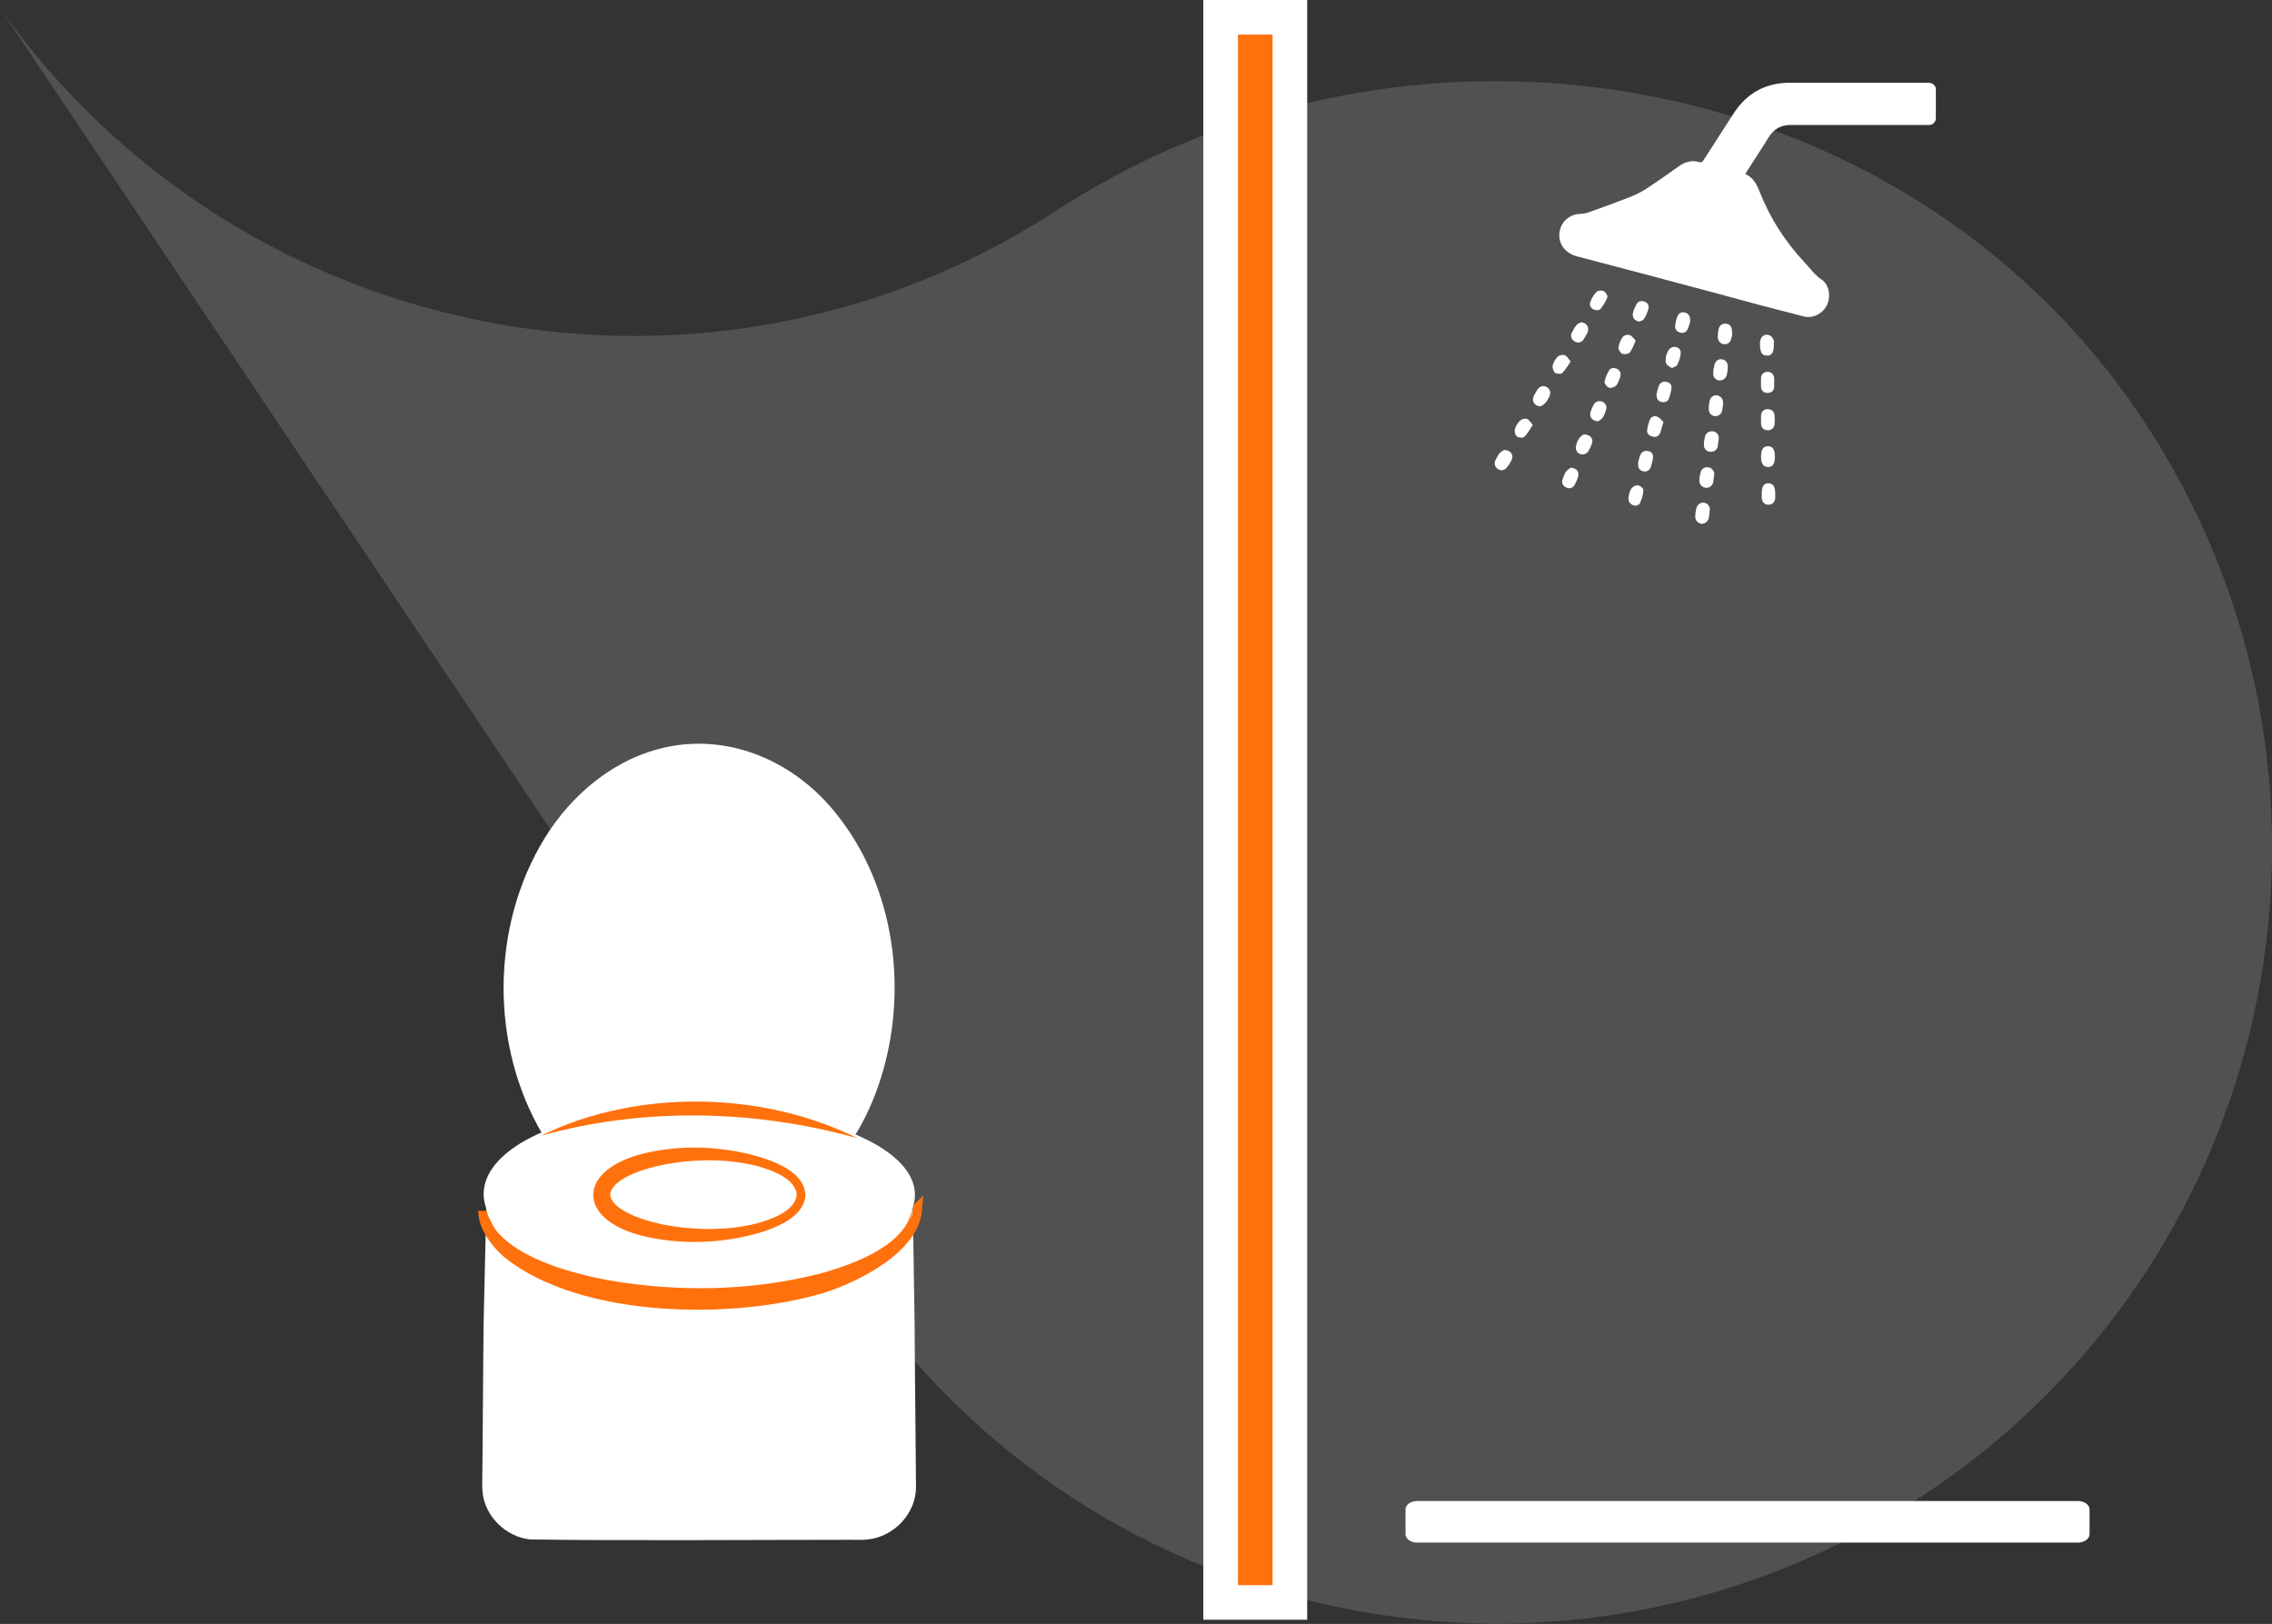
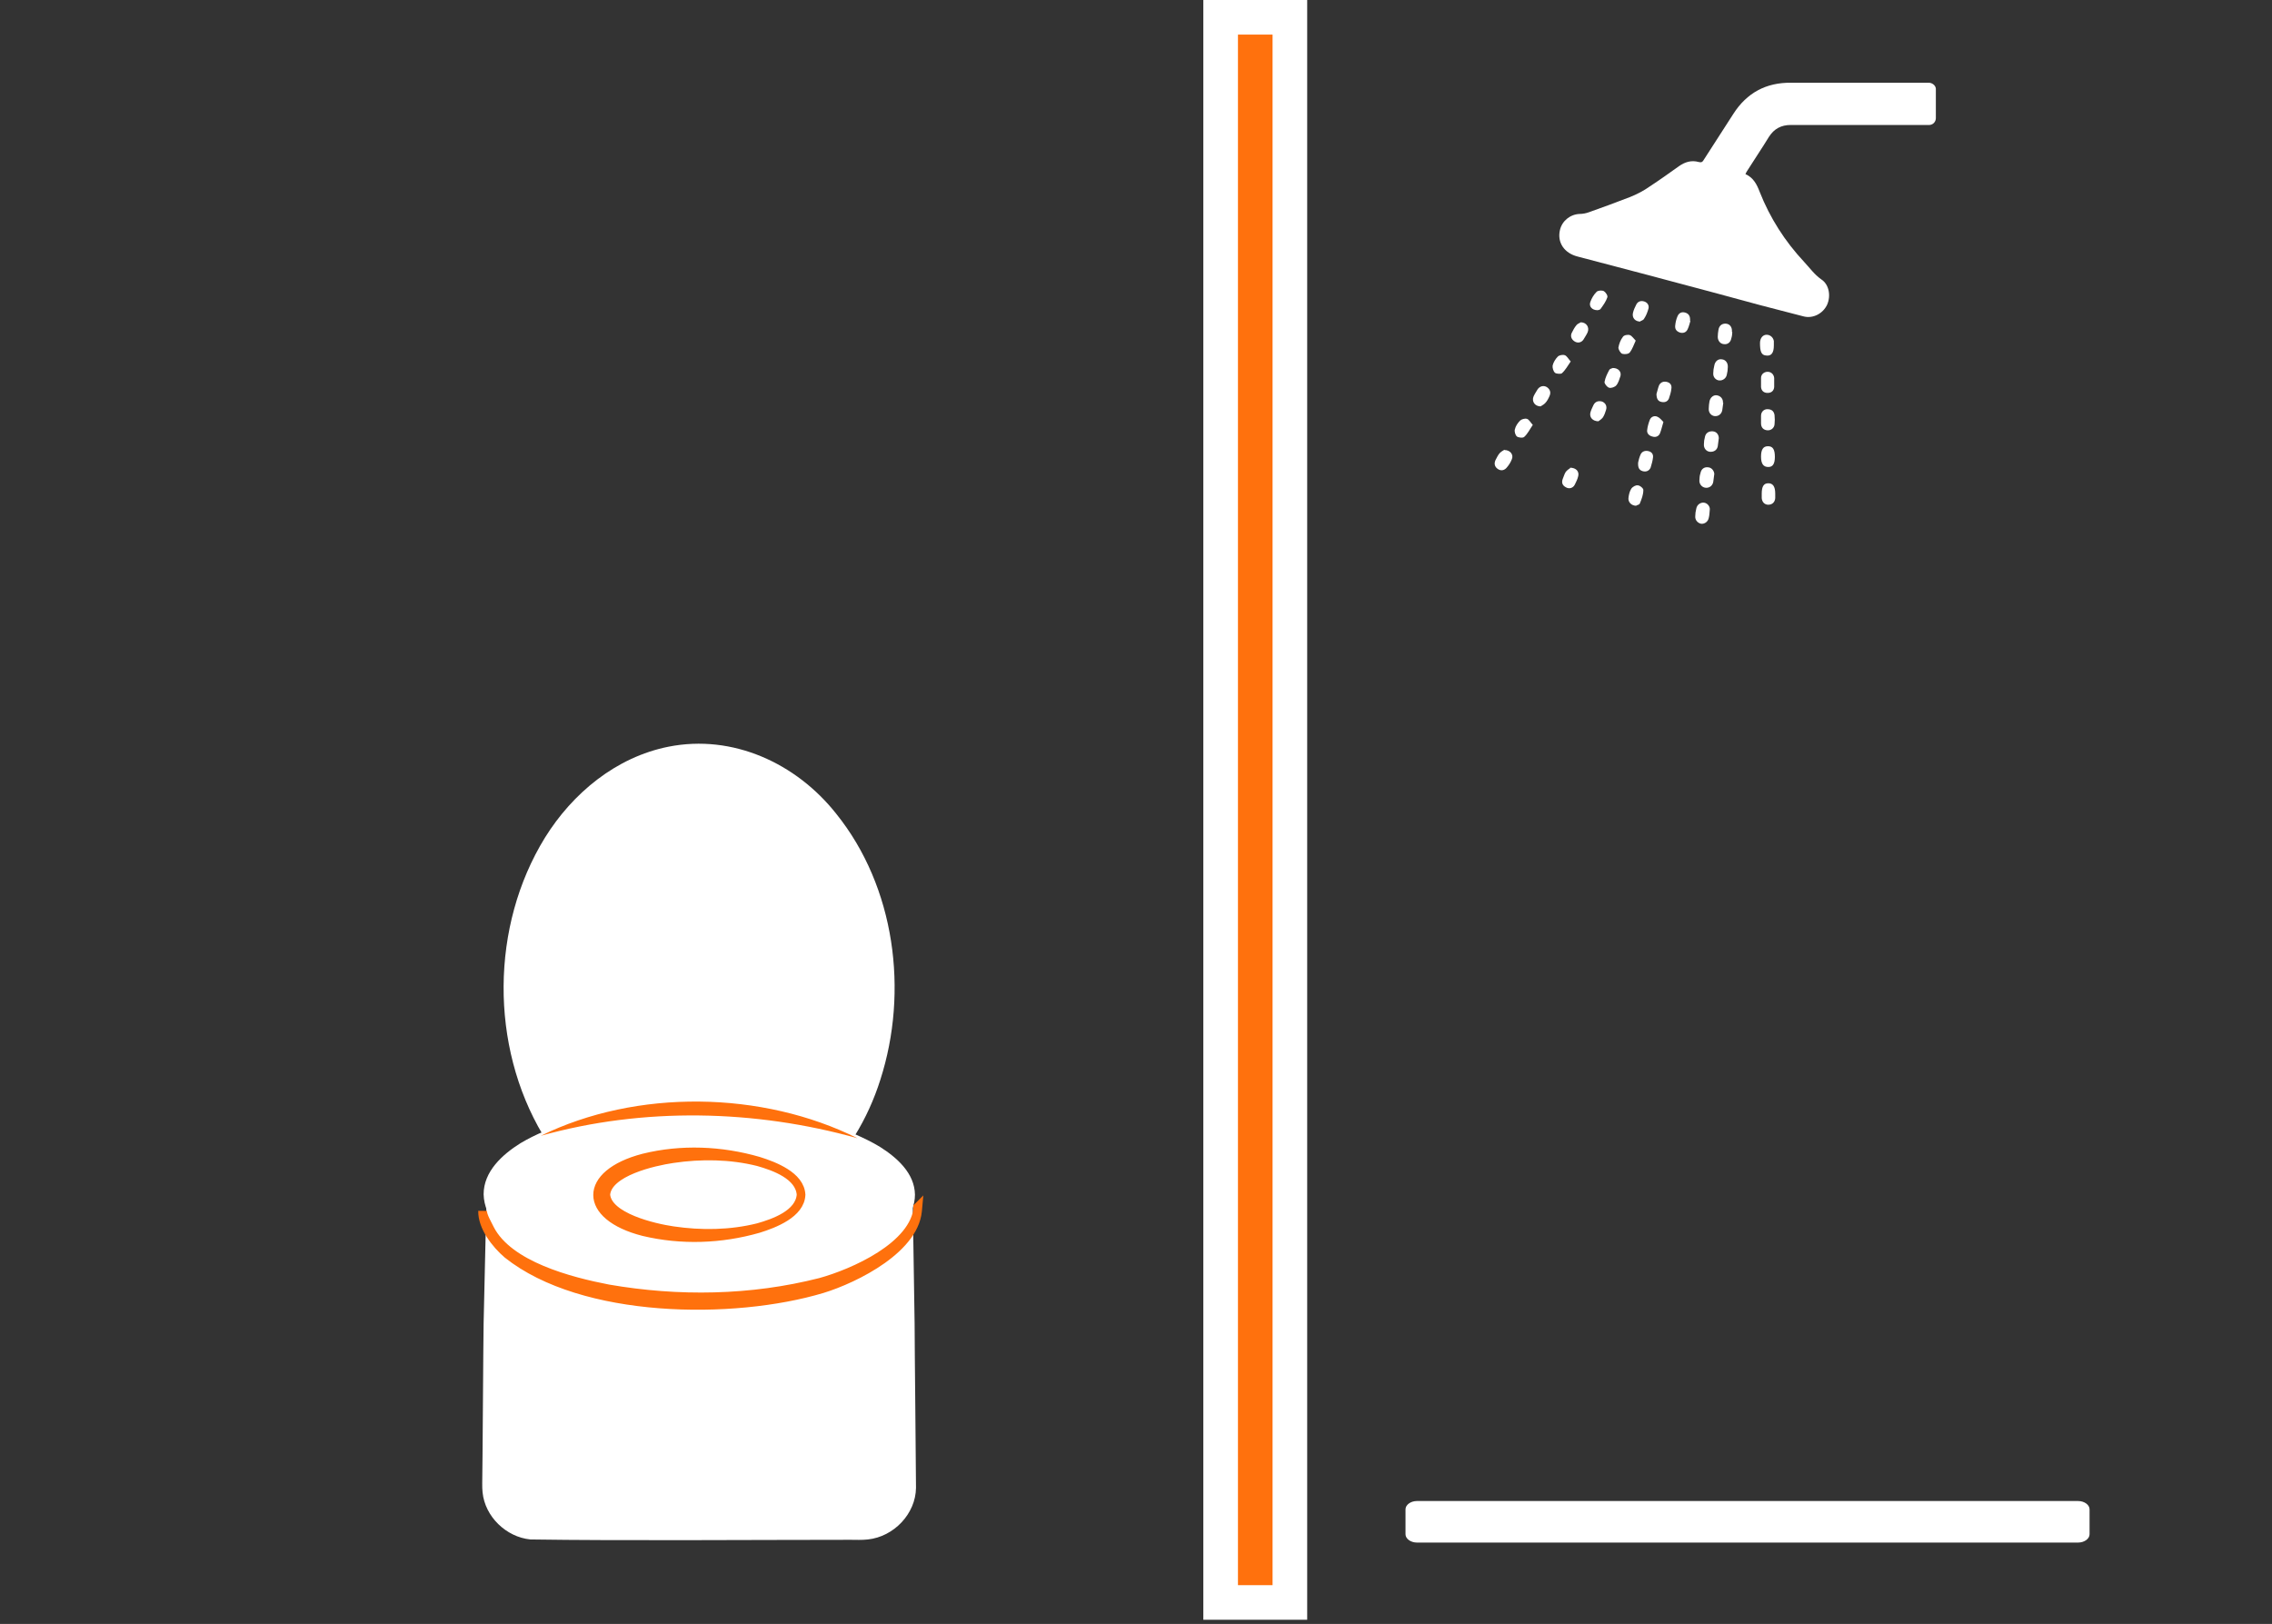
<svg xmlns="http://www.w3.org/2000/svg" id="Calque_7" data-name="Calque 7" viewBox="0 0 65.63 46.91">
  <rect x="0" y="0" width="65.63" height="46.91" fill="#333333" stroke="none" />
  <defs>
    <style>
      .cls-1 {
        stroke: #ff710d;
        stroke-miterlimit: 10;
        stroke-width: .25px;
      }

      .cls-1, .cls-2 {
        fill: #ff710d;
      }

      .cls-3 {
        opacity: .15;
      }

      .cls-3, .cls-2, .cls-4 {
        stroke-width: 0px;
      }

      .cls-3, .cls-4 {
        fill: #fff;
      }
    </style>
  </defs>
-   <path class="cls-3" d="M0,.24l24.28,36.22c.11.18.22.35.34.52,6.89,10.27,20.8,13.01,31.08,6.12,10.28-6.89,13.02-20.8,6.14-31.07C54.95,1.77,40.54-.64,30.26,6.25l.49-.32C20.63,12.69,6.99,10.12,0,.24" />
  <path class="cls-4" d="M40.93,43.36h19.1c.18,0,.33.11.33.24v.72c0,.13-.15.24-.33.24h-19.1c-.18,0-.33-.11-.33-.24v-.72c0-.13.15-.24.33-.24Z" />
  <g>
    <path class="cls-4" d="M26.36,34.35h0c.02,1.08.04,2.8.06,3.89,0,.65.04,4.18.04,4.74-.01.75-.64,1.41-1.39,1.49-.18.02-.34.01-.5.01-2.63,0-6.63.03-9.25-.01-.7-.07-1.31-.66-1.38-1.36-.01-.08-.01-.17-.01-.26.01-.43.03-4.1.04-4.62.03-1.09.08-4.09.11-3.71" />
    <path class="cls-4" d="M24.69,32.76c.25.11.5.23.73.37.49.31,1,.76,1.01,1.38h0c0,.62-.52,1.07-1.01,1.38-1.49.89-3.44,1.15-5.16,1.19-1.77,0-3.65-.19-5.22-1.1-.53-.33-1.05-.8-1.07-1.48,0-.66.54-1.15,1.07-1.48.22-.13.44-.24.68-.34M15.72,32.7c1.4-.61,3.04-.76,4.54-.75,1.45.03,3.06.22,4.43.82" />
-     <path class="cls-2" d="M26.36,34.83c0,1.18-1.66,1.86-2.62,2.15-2.57.77-6.92.73-9.09-1-.34-.29-.63-.7-.62-1.15,0,.15.05.29.11.42.54,1.06,2.33,1.52,3.42,1.73,2.02.35,4.13.32,6.13-.19.94-.26,2.58-.83,2.67-1.97h0Z" />
    <path class="cls-1" d="M26.51,34.87c0,1.18-1.81,2.07-2.76,2.36-2.57.77-6.92.73-9.09-1-.34-.29-.73-.79-.72-1.25,0,.15.15.39.21.52.54,1.06,2.33,1.52,3.42,1.73,2.02.35,4.13.32,6.13-.19.94-.26,2.73-1.04,2.82-2.18h0Z" />
    <path class="cls-1" d="M23.14,34.51c-.02.55-.78.84-1.23.98-1.08.31-2.23.35-3.32.09-1.77-.45-1.77-1.67,0-2.13,1.09-.27,2.25-.22,3.32.09.45.14,1.21.43,1.23.98h0ZM23.14,34.51c-.04-.56-.78-.82-1.24-.95-.8-.2-1.65-.21-2.46-.09-.55.08-1.89.38-1.94,1.04.05.65,1.39.96,1.94,1.04.81.12,1.66.11,2.46-.09.46-.13,1.2-.39,1.24-.95h0Z" />
    <path class="cls-4" d="M15.68,32.78h0c-1.53-2.57-1.51-6.03.06-8.58.8-1.29,2.06-2.33,3.57-2.63,1.86-.37,3.69.48,4.84,1.93,1.71,2.12,2.1,5.14,1.28,7.69-.18.57-.43,1.12-.74,1.62" />
  </g>
  <g>
    <path class="cls-4" d="M55.92,3.41c0,.1-.07.19-.18.2-.04,0-.09,0-.13,0-1.29,0-2.59,0-3.88,0-.28,0-.48.11-.63.34-.2.33-.42.65-.62.97-.02.03-.04.06-.06.11.23.1.33.3.41.51.3.76.73,1.43,1.28,2.02.16.17.3.37.5.51.23.15.28.48.17.73-.12.26-.41.41-.68.34-.83-.21-1.66-.43-2.49-.66-1.35-.36-2.69-.72-4.04-1.07-.39-.1-.59-.41-.51-.76.06-.27.3-.46.57-.47.09,0,.19-.02.27-.05.4-.14.8-.29,1.19-.44.2-.08.39-.18.56-.3.29-.19.57-.39.85-.59.17-.12.36-.18.57-.12.08.02.11,0,.15-.07.28-.44.57-.88.85-1.32.39-.61.95-.91,1.67-.9,1.29,0,2.58,0,3.87,0,.04,0,.08,0,.12,0,.11.01.2.1.19.2v.81Z" />
    <g>
      <path class="cls-4" d="M51.24,9.98c0,.21-.07.31-.22.29-.14-.01-.18-.11-.18-.36,0-.14.08-.24.19-.24.1,0,.19.07.21.18,0,.04,0,.08,0,.13Z" />
      <path class="cls-4" d="M45.38,10.43c-.09.13-.16.26-.26.35-.03.03-.16.02-.2-.01-.05-.04-.08-.15-.07-.21.02-.09.08-.19.15-.26.04-.04.14-.06.2-.04.06.02.1.1.17.18Z" />
      <path class="cls-4" d="M50.87,12.11s0-.07,0-.1c0-.11.08-.19.18-.19.12,0,.19.05.21.17.01.09.01.18,0,.27-.01.11-.11.18-.21.17-.11-.01-.18-.08-.18-.2,0-.04,0-.08,0-.12h0Z" />
-       <path class="cls-4" d="M44.51,11.74c-.18,0-.27-.15-.21-.29.03-.07.08-.14.12-.21.07-.09.17-.11.26-.06.09.06.13.15.08.26-.03.07-.07.15-.13.21-.04.04-.1.07-.13.09Z" />
+       <path class="cls-4" d="M44.51,11.74c-.18,0-.27-.15-.21-.29.03-.07.08-.14.12-.21.07-.09.17-.11.26-.06.09.06.13.15.08.26-.03.07-.07.15-.13.21-.04.04-.1.07-.13.09" />
      <path class="cls-4" d="M49.78,11.63c-.01.08-.02.15-.03.22-.02.11-.11.18-.22.17-.1-.01-.18-.1-.17-.22,0-.07.01-.14.02-.2.02-.12.12-.2.22-.18.11.02.18.11.17.22Z" />
      <path class="cls-4" d="M45.66,9.31c.17,0,.26.15.2.29-.03.07-.08.14-.12.21-.06.09-.17.11-.26.05-.09-.06-.12-.15-.08-.24.04-.08.08-.16.14-.23.03-.04.1-.06.12-.08Z" />
      <path class="cls-4" d="M51.27,13.19c0,.21-.06.3-.19.3-.14,0-.21-.09-.21-.3,0-.2.06-.3.2-.3.14,0,.2.09.2.31Z" />
      <path class="cls-4" d="M43.46,13c.17,0,.27.14.21.27-.03.08-.08.16-.14.23-.07.09-.17.11-.26.05-.09-.06-.12-.15-.07-.26.04-.07.07-.15.13-.21.04-.04.1-.07.13-.09Z" />
      <path class="cls-4" d="M46.18,12.17c-.18,0-.27-.12-.24-.25.02-.08.06-.15.09-.22.05-.1.14-.13.25-.1.1.04.15.14.11.25-.02.07-.05.15-.09.21-.04.05-.1.09-.13.11Z" />
      <path class="cls-4" d="M46.14,8.96c-.15,0-.25-.11-.2-.24.04-.11.1-.21.18-.29.04-.04.15-.05.21-.02.05.03.12.13.1.18-.04.12-.12.23-.2.34-.02.02-.07.03-.08.03Z" />
      <path class="cls-4" d="M49.52,13.69c-.01.09-.02.16-.03.23-.02.11-.11.18-.22.17-.11-.01-.19-.11-.18-.22,0-.07.01-.14.03-.2.02-.12.11-.19.23-.17.1.01.17.11.17.2Z" />
      <path class="cls-4" d="M49.91,10.61c0,.07-.01.14-.03.22-.02.1-.12.17-.22.16-.1-.01-.18-.1-.17-.21,0-.07.01-.14.03-.22.02-.12.11-.2.22-.18.11.01.18.11.17.23Z" />
      <path class="cls-4" d="M49.39,14.72c-.01.1-.01.17-.03.24-.02.11-.12.18-.22.17-.1-.02-.18-.11-.17-.22,0-.07.01-.14.03-.22.02-.11.12-.18.22-.17.1.01.18.11.17.2Z" />
      <path class="cls-4" d="M44.28,12.27c-.09.13-.15.26-.25.35-.04.04-.17.02-.21-.01-.05-.04-.08-.15-.06-.21.02-.09.08-.18.15-.25.04-.04.14-.07.2-.05.06.02.1.1.17.18Z" />
      <path class="cls-4" d="M49.65,12.66c-.01.09-.02.16-.03.23-.02.11-.11.17-.23.16-.1-.01-.18-.1-.17-.22,0-.07.01-.14.03-.21.02-.11.11-.17.23-.16.11.01.17.1.17.2Z" />
      <path class="cls-4" d="M48.05,12.19c-.04.13-.06.23-.1.33-.04.09-.13.12-.22.09-.09-.02-.16-.09-.15-.18.01-.1.04-.21.08-.31.04-.09.14-.12.22-.08.07.03.12.1.17.15Z" />
      <path class="cls-4" d="M48.83,9.27c-.02.06-.04.16-.08.24-.04.09-.12.12-.21.1-.1-.03-.16-.09-.15-.2.01-.1.03-.19.07-.28.04-.09.12-.13.22-.1.1.03.15.1.14.24Z" />
-       <path class="cls-4" d="M48.31,10.64c-.06-.04-.12-.06-.16-.11-.09-.11,0-.43.13-.49.12-.06.28.02.27.15,0,.12-.05.24-.1.35-.02.04-.09.06-.15.09Z" />
      <path class="cls-4" d="M45.35,13.51c.18,0,.27.11.24.24-.02.09-.06.17-.1.25-.05.1-.16.13-.25.08-.1-.05-.14-.13-.1-.24.03-.07.05-.15.09-.21.04-.05.1-.09.13-.11Z" />
      <path class="cls-4" d="M47.25,9.84c-.06.13-.1.25-.17.34-.04.05-.15.06-.22.04-.05-.02-.11-.12-.11-.18.02-.11.06-.22.13-.31.03-.05.14-.07.2-.05.06.02.11.1.17.16Z" />
      <path class="cls-4" d="M46.59,10.63c.16,0,.25.11.22.23-.03.09-.06.2-.12.27-.04.05-.15.09-.21.07-.06-.02-.14-.12-.13-.17.02-.12.08-.24.14-.35.02-.03.08-.04.1-.05Z" />
      <path class="cls-4" d="M47.27,14.61c-.14,0-.24-.1-.23-.22.01-.09.03-.19.08-.27.04-.06.13-.11.19-.1.06,0,.17.09.16.14,0,.13-.05.26-.1.38-.01.04-.08.05-.1.06Z" />
-       <path class="cls-4" d="M45.76,12.55c.17,0,.27.12.23.24-.02.08-.06.16-.1.23-.05.1-.17.13-.26.09-.09-.04-.13-.15-.1-.25.02-.07.04-.14.09-.2.04-.06.11-.1.14-.12Z" />
      <path class="cls-4" d="M50.04,9.59c0,.06-.01.13-.03.19-.02.11-.11.18-.22.16-.1-.01-.17-.1-.17-.21,0-.07.01-.14.02-.2.02-.13.11-.19.22-.18.11.01.18.1.17.24Z" />
      <path class="cls-4" d="M47.39,9.29c-.16,0-.25-.11-.22-.25.02-.09.06-.17.1-.25.05-.09.14-.11.23-.08.09.03.14.11.12.2-.03.11-.07.21-.13.3-.02.04-.09.06-.11.07Z" />
      <path class="cls-4" d="M47.32,13.36c.01-.05.03-.14.07-.23.04-.09.13-.12.22-.1.1.02.15.09.14.18-.01.1-.04.2-.07.3-.04.09-.13.13-.23.1-.1-.03-.14-.1-.13-.25Z" />
      <path class="cls-4" d="M51.25,11.04s0,.09,0,.14c-.01.11-.08.17-.19.17-.11,0-.18-.06-.19-.17,0-.08,0-.17,0-.26,0-.11.09-.18.19-.18.1,0,.18.07.19.18,0,.04,0,.08,0,.12Z" />
      <path class="cls-4" d="M50.89,14.26c0-.21.06-.3.19-.3.13,0,.2.09.2.3,0,.04,0,.09,0,.13-.01.12-.09.19-.2.19-.11,0-.18-.08-.19-.19,0-.04,0-.08,0-.12Z" />
      <path class="cls-4" d="M47.85,11.38c.02-.06.04-.16.07-.24.04-.09.12-.13.22-.11.1.02.16.09.14.2-.01.1-.04.19-.07.28-.04.1-.13.12-.22.1-.1-.02-.14-.1-.14-.23Z" />
    </g>
  </g>
-   <path class="cls-4" d="M46.17,6.35c1.9.34,3.77.85,5.58,1.51-1.9-.34-3.77-.85-5.58-1.51h0Z" />
  <g>
    <rect class="cls-2" x="35.26" y=".5" width="2" height="45.79" />
    <path class="cls-4" d="M36.76,1v44.79h-1V1h1M37.76,0h-3v46.79h3V0h0Z" />
  </g>
  <path class="cls-2" d="M15.62,32.81c2.77-1.36,6.4-1.3,9.15.07-2.96-.83-6.19-.9-9.15-.07h0Z" />
</svg>